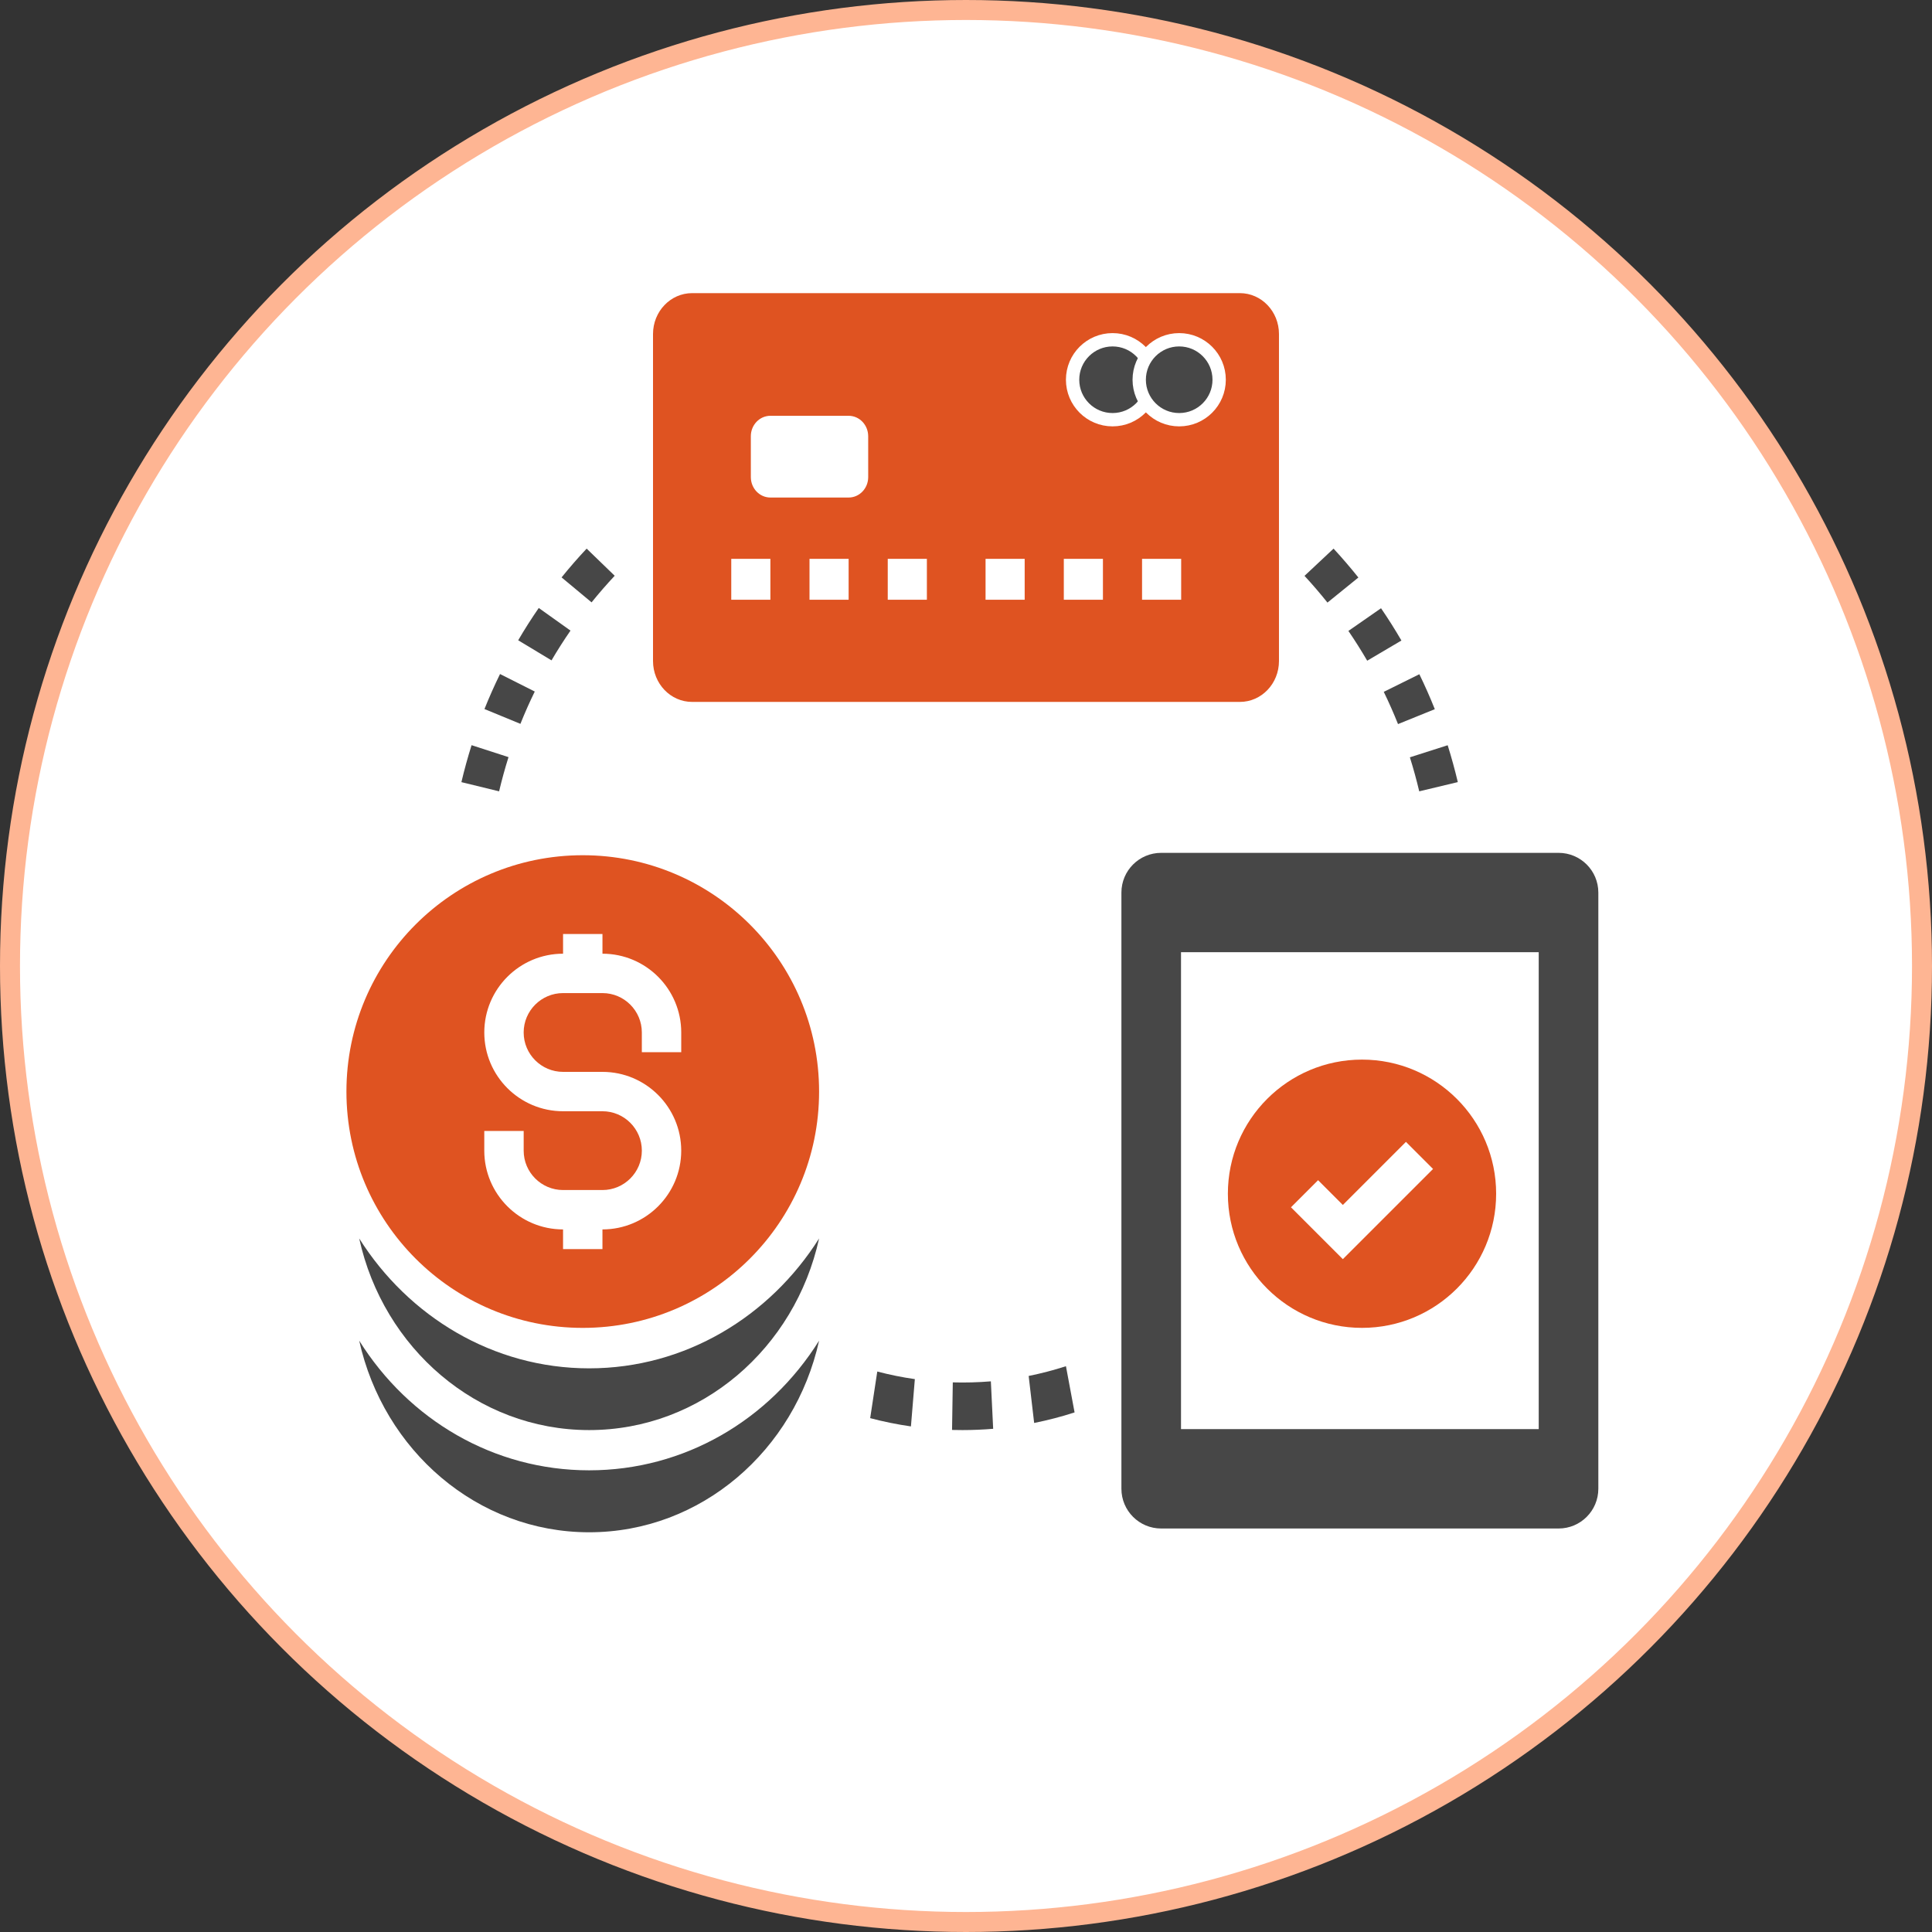
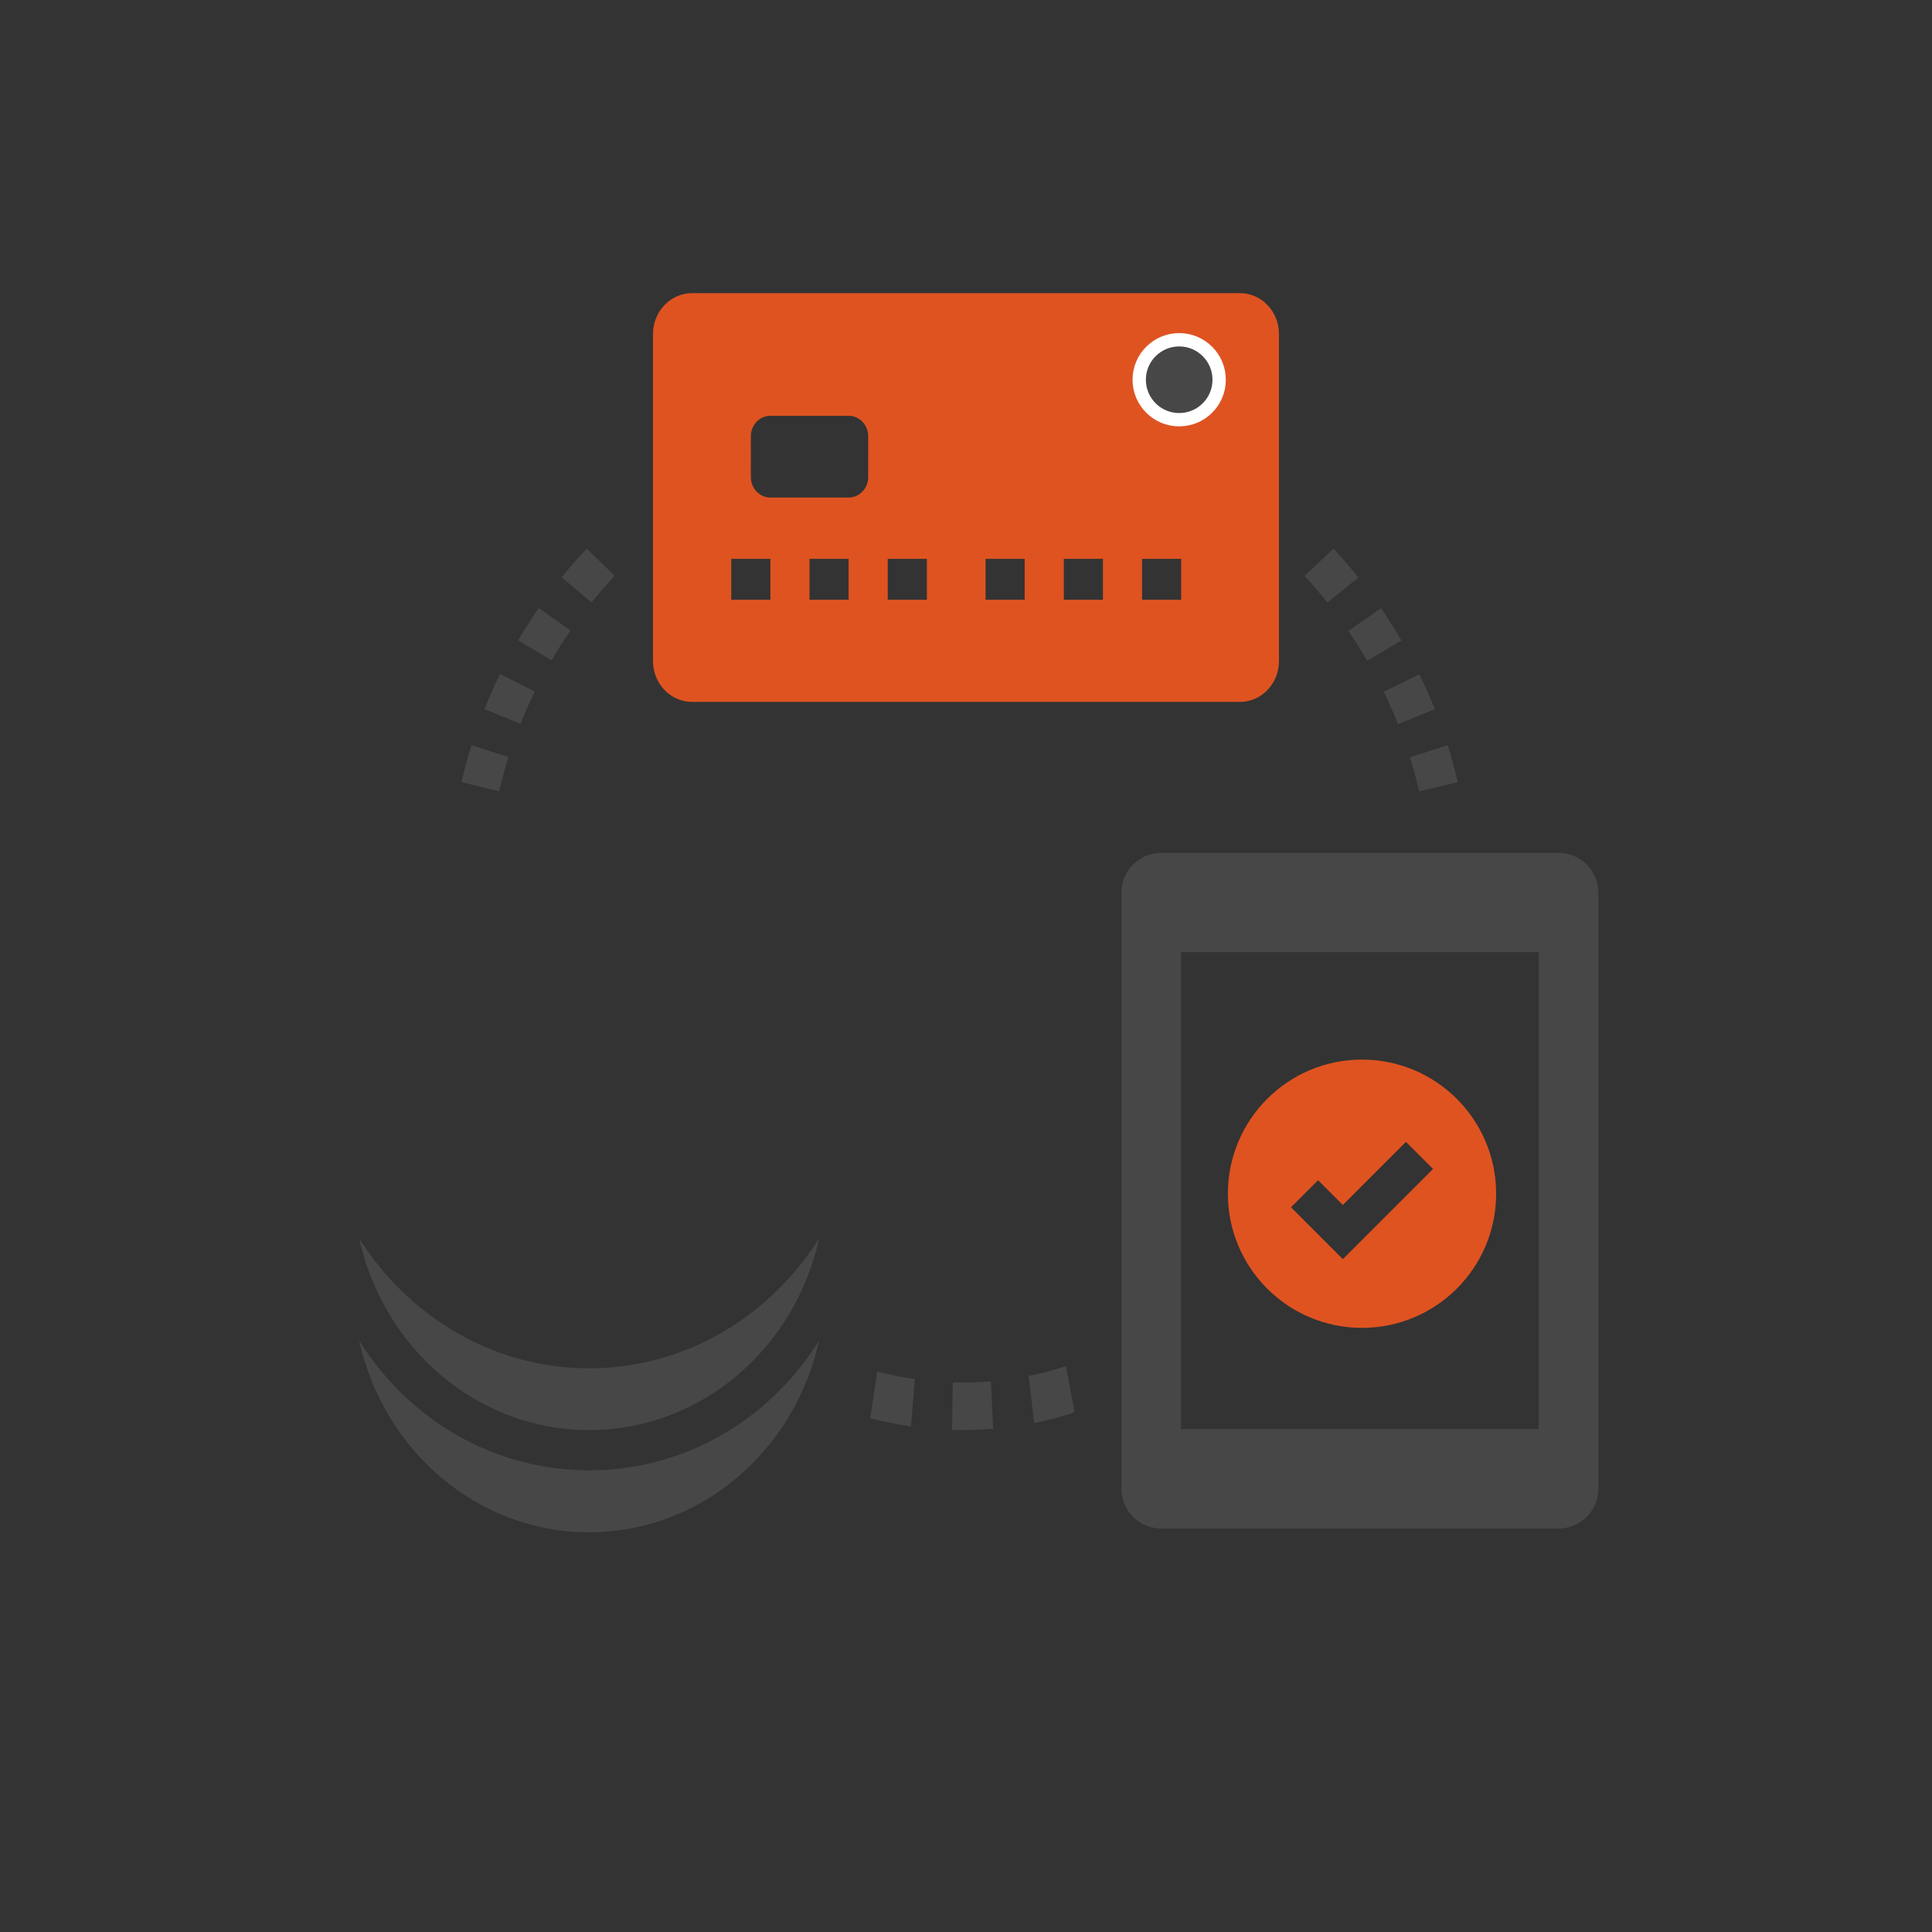
<svg xmlns="http://www.w3.org/2000/svg" width="145" height="145" viewBox="0 0 145 145" fill="none">
  <rect x="0" y="0" width="145" height="145" fill="#333333" stroke="none" />
-   <circle cx="72.5" cy="72.5" r="71.75" fill="white" stroke="#FEB593" stroke-width="1.5" />
  <path d="M44.217 110.35C37.064 110.35 30.686 106.574 26.959 100.618C28.783 108.856 35.809 115 44.217 115C52.626 115 59.651 108.856 61.474 100.618C57.748 106.575 51.37 110.35 44.217 110.35V110.35Z" fill="#474747" />
  <path d="M44.217 102.696C37.011 102.696 30.661 98.813 26.959 92.948C28.765 101.182 35.799 107.33 44.217 107.33C52.636 107.33 59.669 101.183 61.474 92.948C57.773 98.812 51.423 102.696 44.217 102.696V102.696Z" fill="#474747" />
-   <path d="M43.737 64.186C33.942 64.186 26 72.128 26 81.923C26 91.718 33.942 99.66 43.737 99.66C53.533 99.66 61.474 91.718 61.474 81.923C61.474 72.128 53.533 64.186 43.737 64.186V64.186ZM51.128 78.967H48.171V77.489C48.171 75.859 46.846 74.533 45.215 74.533H42.258C40.628 74.533 39.302 75.858 39.302 77.489C39.302 79.119 40.628 80.446 42.258 80.446H45.215C48.476 80.446 51.127 83.097 51.127 86.358C51.127 89.619 48.476 92.27 45.215 92.27V93.748H42.258V92.27C38.998 92.27 36.346 89.619 36.346 86.358V84.88H39.303V86.358C39.303 87.988 40.628 89.314 42.259 89.314H45.216C46.846 89.314 48.172 87.989 48.172 86.358C48.172 84.728 46.846 83.401 45.216 83.401H42.259C38.998 83.401 36.347 80.75 36.347 77.489C36.347 74.228 38.998 71.577 42.259 71.577V70.099H45.216V71.577C48.476 71.577 51.128 74.228 51.128 77.489V78.967Z" fill="#DF5321" />
  <path d="M93.053 22H51.946C50.324 22 49.01 23.373 49.01 25.068V49.612C49.01 51.307 50.323 52.68 51.946 52.68H93.053C94.675 52.68 95.989 51.308 95.989 49.612V25.068C95.989 23.373 94.675 22 93.053 22ZM57.819 45.012H54.882V41.943H57.819V45.012ZM63.691 45.012H60.755V41.943H63.691V45.012ZM65.16 35.807C65.16 36.654 64.502 37.341 63.692 37.341H57.82C57.009 37.341 56.352 36.654 56.352 35.807L56.351 32.74C56.351 31.893 57.009 31.206 57.819 31.206H63.691C64.502 31.206 65.159 31.893 65.159 32.74L65.16 35.807ZM69.564 45.012H66.627V41.943H69.564V45.012ZM76.904 45.012H73.968V41.943H76.904V45.012ZM82.777 45.012H79.841V41.943H82.777V45.012ZM88.649 45.012H85.713V41.943H88.649V45.012Z" fill="#DF5321" />
  <path d="M116.975 64.008H87.147C85.499 64.008 84.164 65.342 84.164 66.991V111.733C84.164 113.381 85.499 114.717 87.147 114.717H116.975C118.623 114.717 119.958 113.382 119.958 111.733V66.991C119.958 65.343 118.623 64.008 116.975 64.008ZM115.484 107.259H88.637V71.465H115.484V107.259Z" fill="#474747" />
  <path d="M102.221 79.525C96.662 79.525 92.154 84.033 92.154 89.592C92.154 95.152 96.662 99.659 102.221 99.659C107.781 99.659 112.288 95.152 112.288 89.592C112.288 84.032 107.781 79.525 102.221 79.525V79.525ZM100.783 94.502L96.89 90.609L98.924 88.575L100.783 90.435L105.519 85.699L107.553 87.733L100.783 94.502Z" fill="#DF5321" />
  <path d="M37.459 59.391L34.629 58.701C34.846 57.779 35.104 56.846 35.392 55.927L38.165 56.824C37.896 57.677 37.66 58.539 37.458 59.391L37.459 59.391ZM39.058 54.326L36.36 53.215C36.712 52.335 37.105 51.451 37.528 50.587L40.135 51.901C39.744 52.698 39.383 53.515 39.058 54.326L39.058 54.326ZM41.392 49.562L38.891 48.054C39.373 47.228 39.892 46.414 40.435 45.63L42.817 47.328C42.317 48.051 41.838 48.802 41.392 49.562L41.392 49.562ZM44.399 45.208L42.148 43.335C42.738 42.602 43.371 41.875 44.029 41.175L46.134 43.212C45.528 43.86 44.945 44.531 44.399 45.208L44.399 45.208Z" fill="#474747" />
  <path d="M72.242 107.33C71.98 107.33 71.715 107.326 71.453 107.32L71.509 103.75C72.46 103.777 73.422 103.75 74.366 103.672L74.539 107.234C73.779 107.296 73.013 107.33 72.242 107.33L72.242 107.33ZM68.367 107.055C67.337 106.907 66.307 106.698 65.309 106.434L65.841 102.935C66.763 103.178 67.711 103.37 68.661 103.505L68.367 107.055ZM77.615 106.796L77.203 103.268C78.142 103.079 79.085 102.833 80.001 102.536L80.649 106.004C79.654 106.327 78.632 106.592 77.615 106.796V106.796Z" fill="#474747" />
  <path d="M106.516 59.391C106.314 58.535 106.077 57.674 105.814 56.838L108.651 55.931C108.935 56.838 109.191 57.77 109.411 58.698L106.516 59.391ZM104.924 54.344C104.599 53.529 104.239 52.715 103.854 51.924L106.525 50.602C106.943 51.461 107.333 52.343 107.685 53.225L104.924 54.344ZM102.611 49.587C102.175 48.838 101.7 48.085 101.2 47.352L103.649 45.65C104.192 46.443 104.706 47.258 105.179 48.072L102.611 49.587ZM99.628 45.225C99.078 44.535 98.505 43.868 97.906 43.219L100.086 41.175C100.729 41.872 101.356 42.602 101.949 43.344L99.628 45.225Z" fill="#474747" />
-   <circle cx="83.5" cy="28.5" r="3" fill="#474747" stroke="white" />
  <circle cx="88.5" cy="28.5" r="3" fill="#474747" stroke="white" />
</svg>